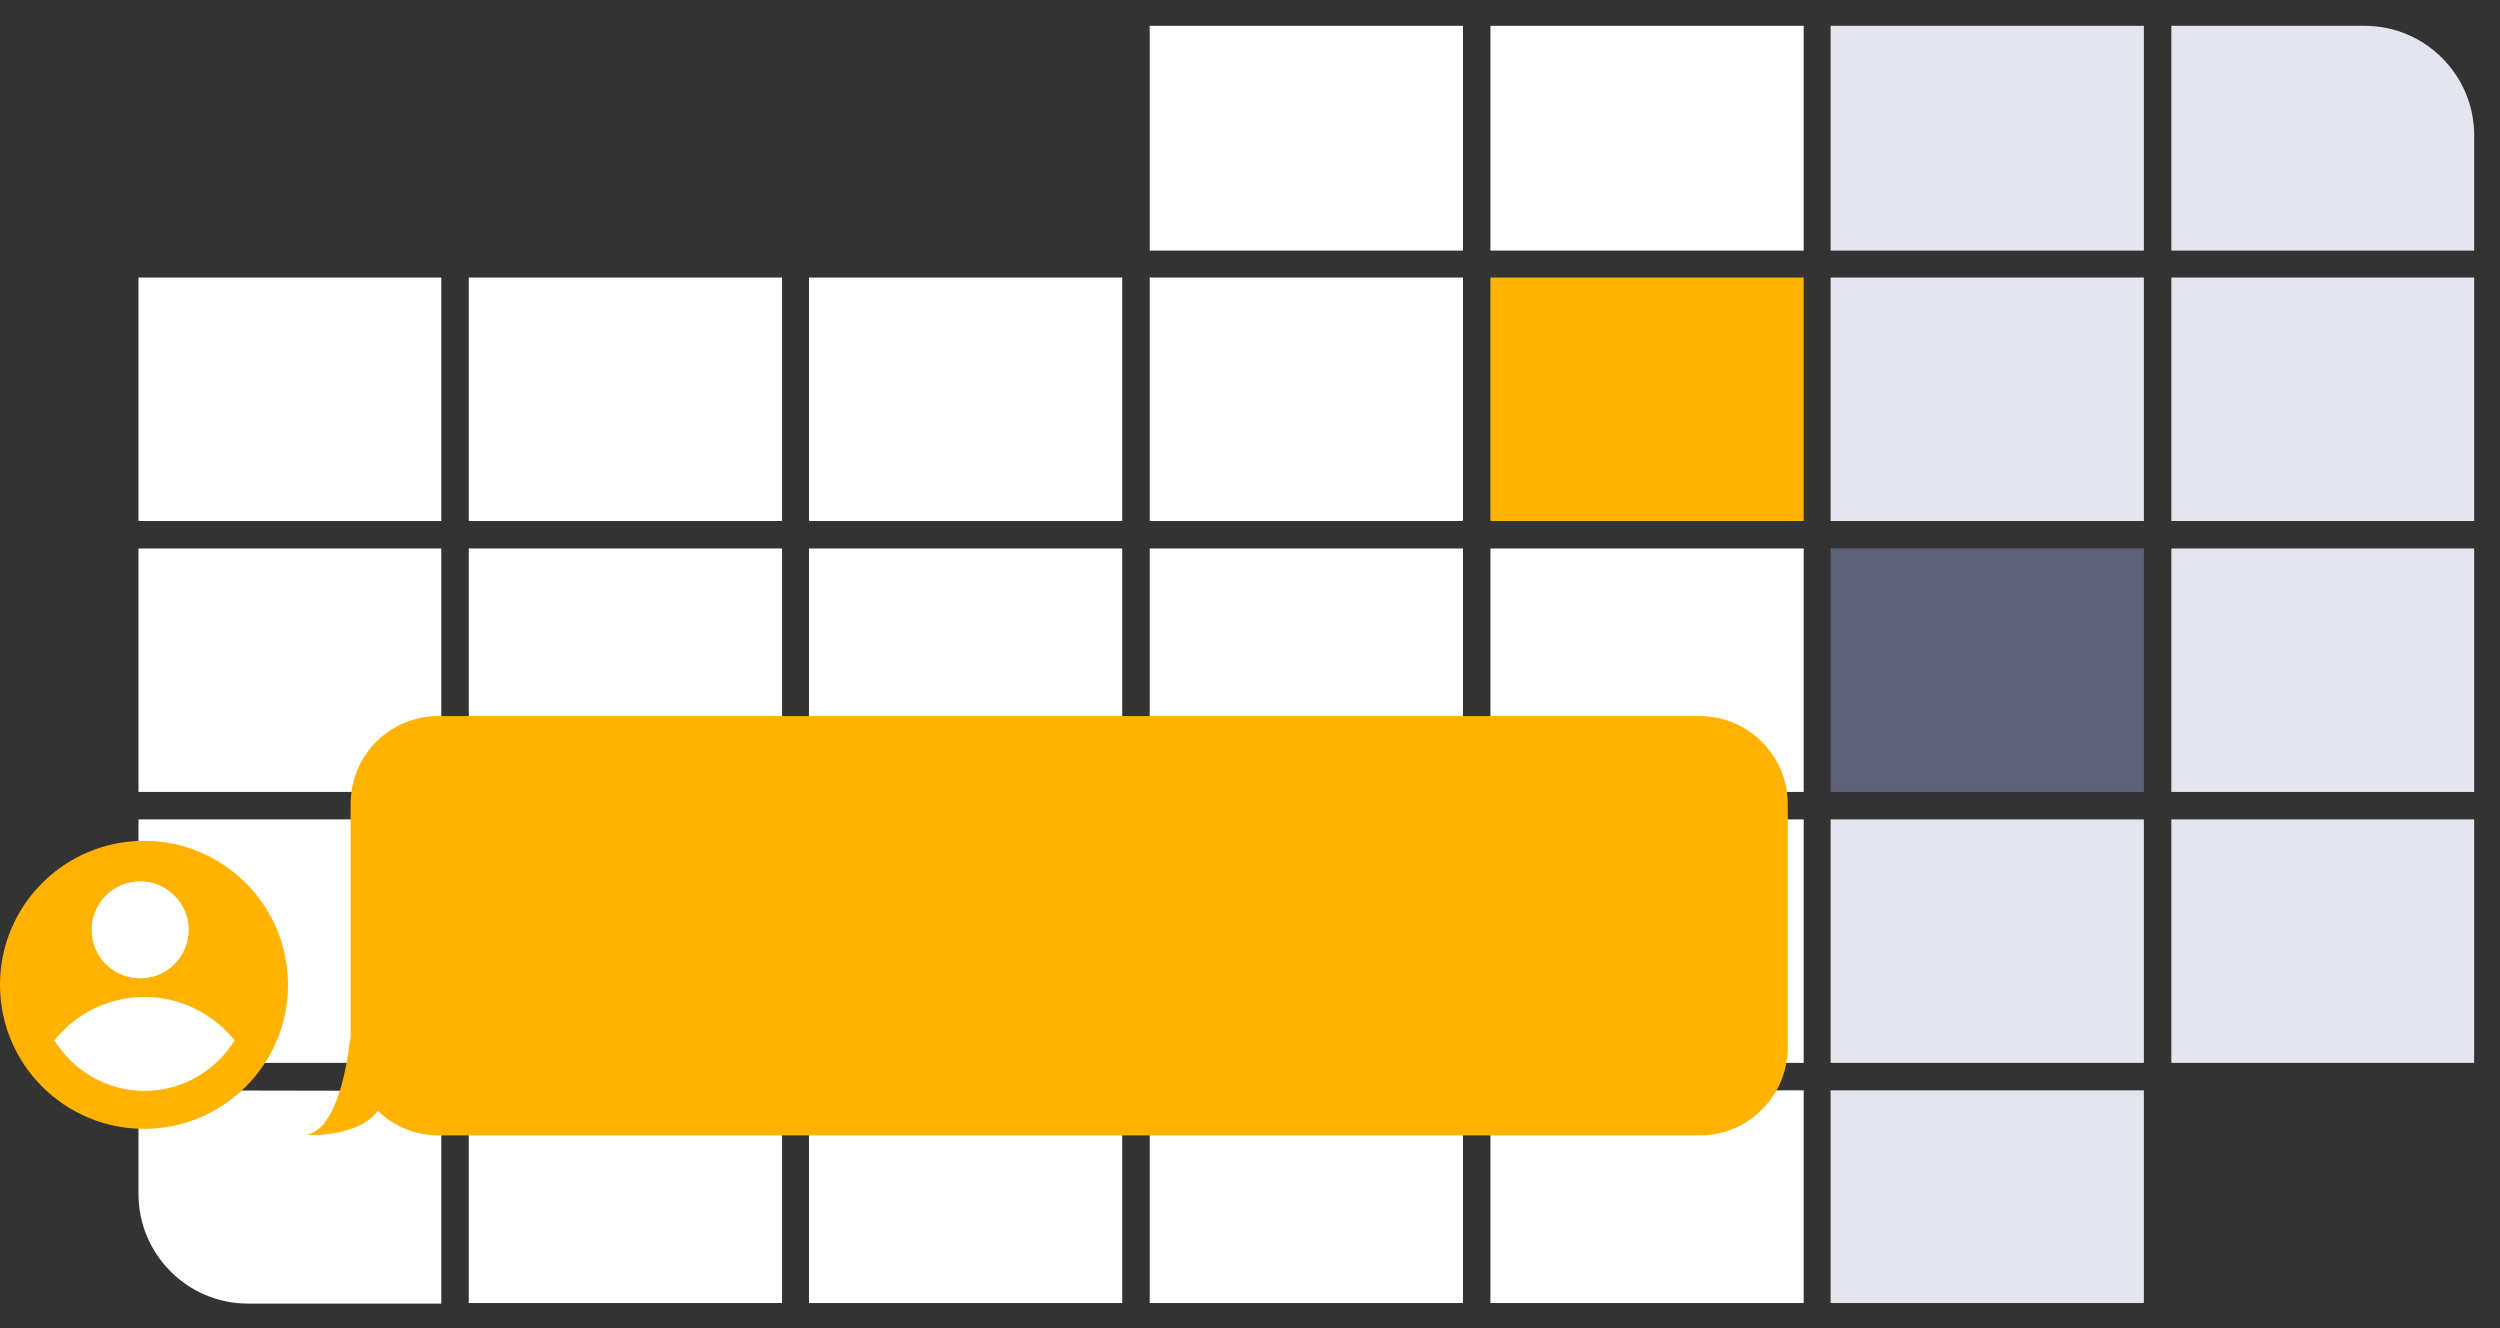
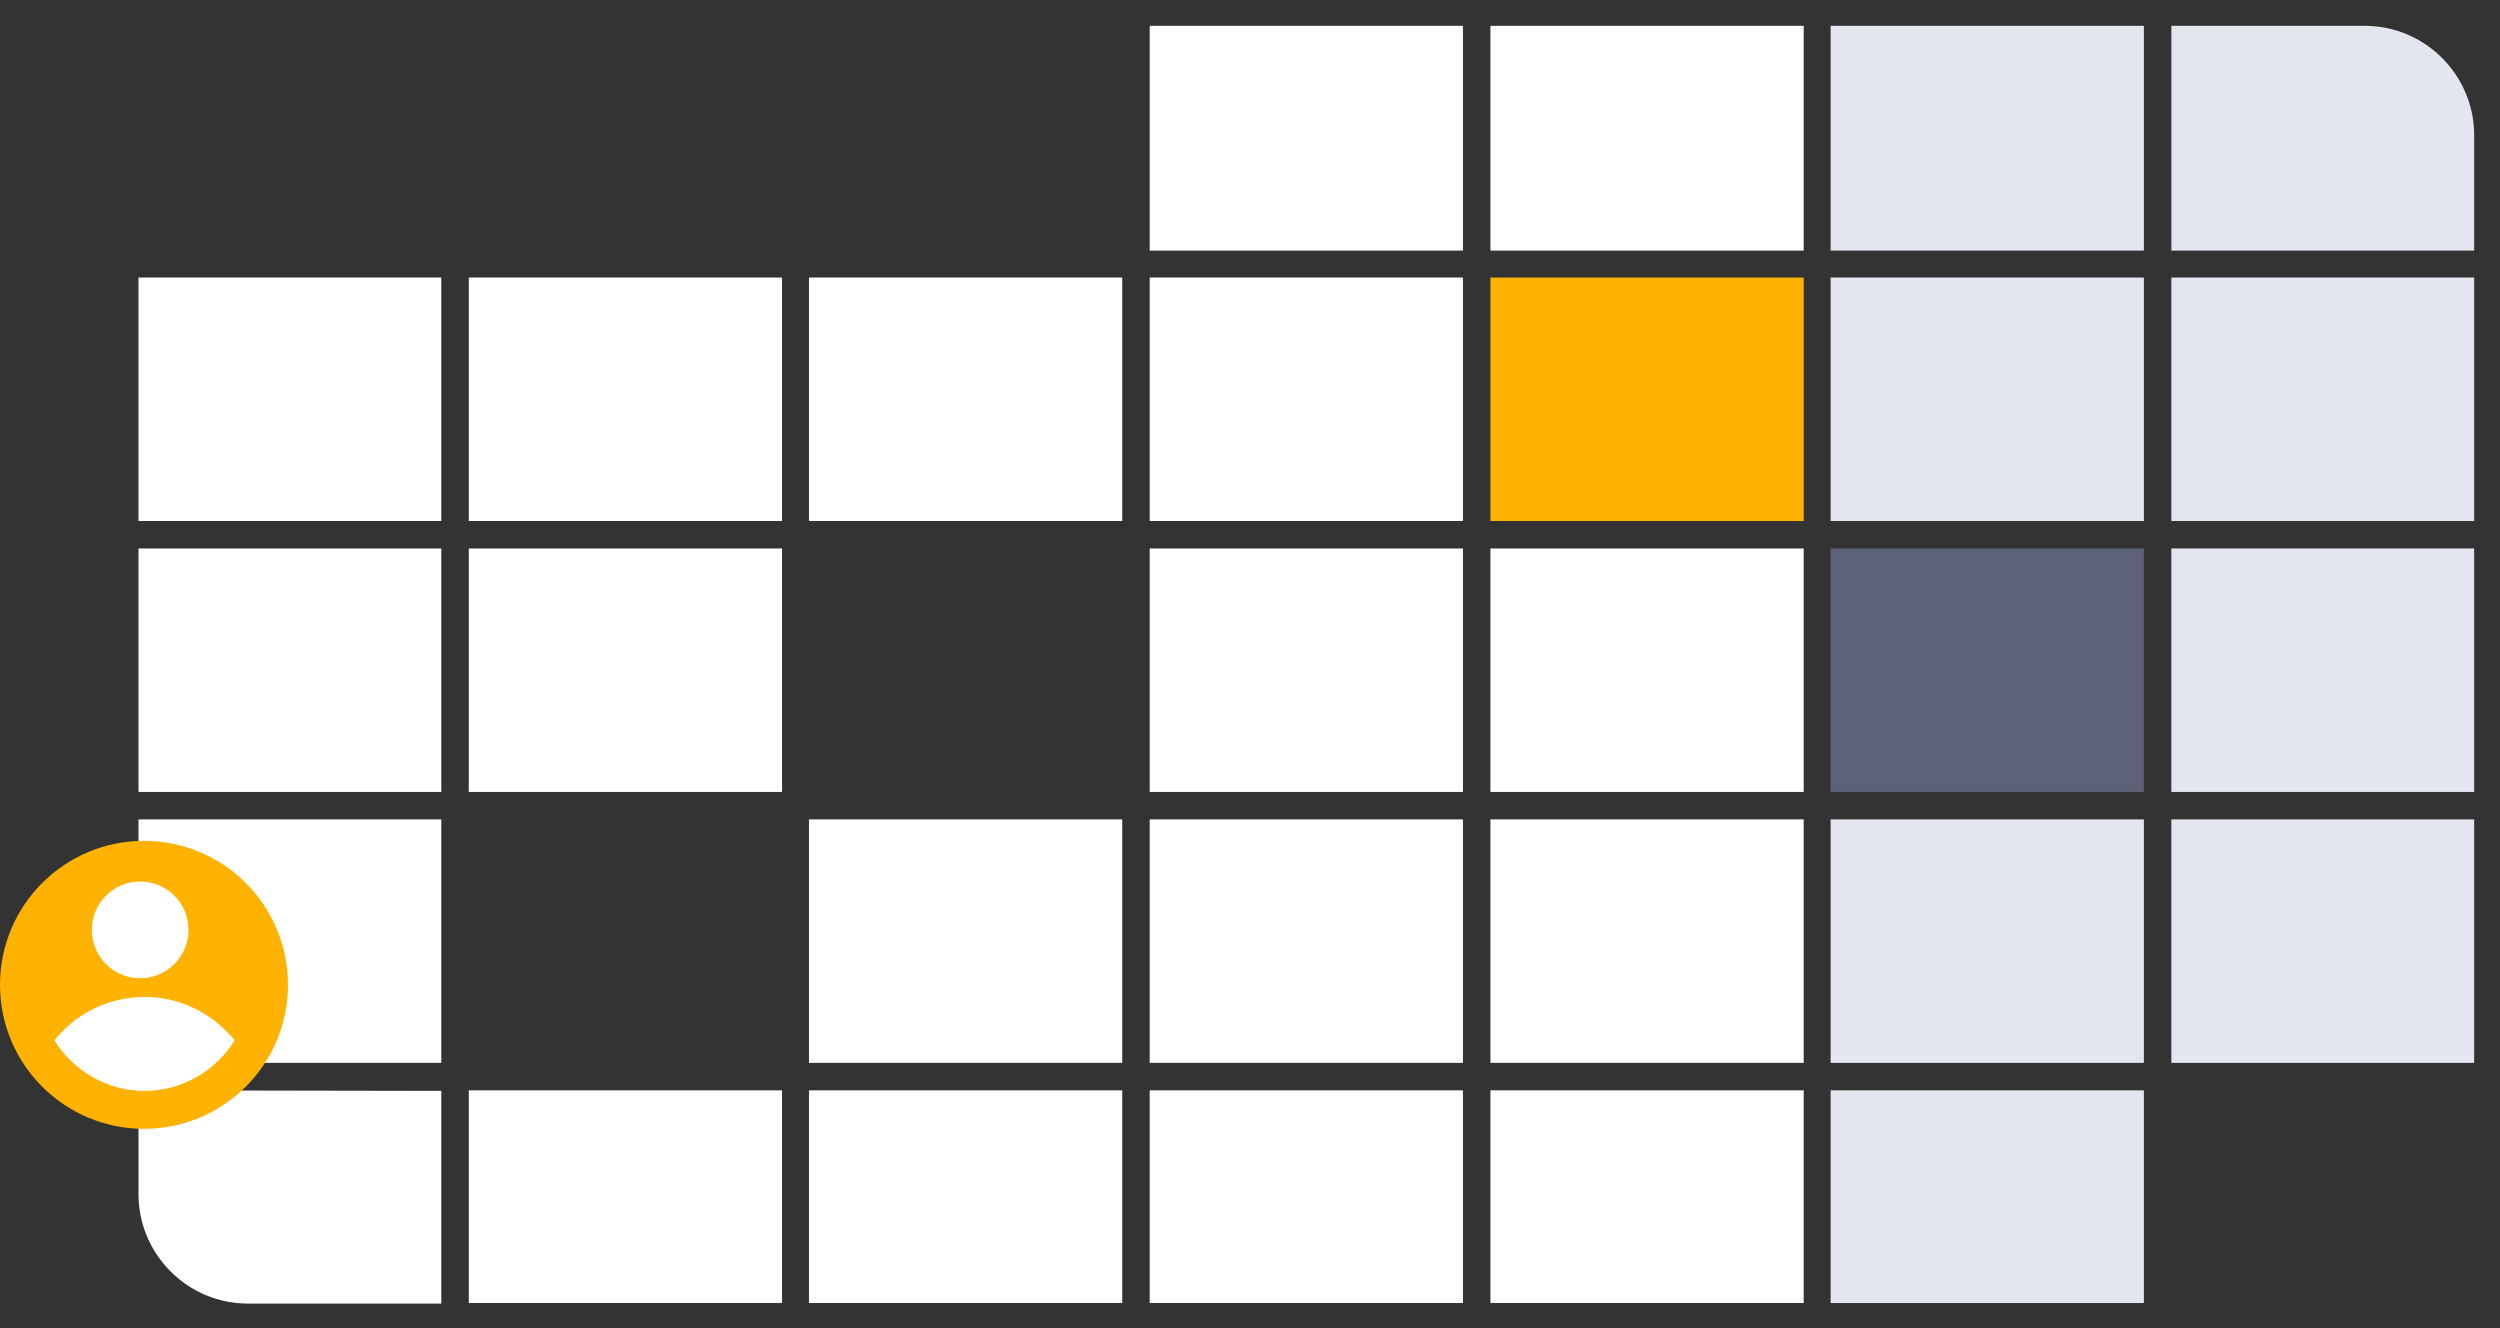
<svg xmlns="http://www.w3.org/2000/svg" version="1.1" id="a" x="0px" y="0px" viewBox="0 0 454.9 241.7" style="enable-background:new 0 0 454.9 241.7;" xml:space="preserve">
  <rect x="0" y="0" width="454.9" height="241.7" fill="#333333" stroke="none" />
  <style type="text/css">
	.st0{fill:#FFFFFF;}
	.st1{fill:#FFB200;}
	.st2{fill:#E4E6EF;}
	.st3{fill:#5E6278;}
</style>
  <g>
    <rect x="85.3" y="99.8" class="st0" width="57" height="44.3" />
    <rect x="209.2" y="99.8" class="st0" width="57" height="44.3" />
    <rect x="209.2" y="149.1" class="st0" width="57" height="44.3" />
    <rect x="209.2" y="198.4" class="st0" width="57" height="38.7" />
-     <rect x="85.3" y="149.1" class="st0" width="57" height="44.3" />
    <rect x="271.2" y="4.7" class="st0" width="57" height="40.9" />
    <rect x="85.3" y="50.5" class="st0" width="57" height="44.3" />
    <rect x="147.2" y="198.4" class="st0" width="57" height="38.7" />
    <rect x="147.2" y="149.1" class="st0" width="57" height="44.3" />
-     <rect x="147.2" y="99.8" class="st0" width="57" height="44.3" />
    <rect x="147.2" y="50.5" class="st0" width="57" height="44.3" />
    <rect x="271.2" y="198.4" class="st0" width="57" height="38.7" />
    <rect x="271.2" y="149.1" class="st0" width="57" height="44.3" />
    <rect x="209.2" y="50.5" class="st0" width="57" height="44.3" />
    <rect x="209.2" y="4.7" class="st0" width="57" height="40.9" />
    <rect x="271.2" y="99.8" class="st0" width="57" height="44.3" />
    <rect x="25.2" y="50.5" class="st0" width="55.1" height="44.3" />
    <rect x="25.2" y="149.1" class="st0" width="55.1" height="44.3" />
    <path class="st0" d="M25.2,198.4v18.9c0,10.9,8.9,19.9,19.9,19.9h35.2v-38.7L25.2,198.4L25.2,198.4z" />
    <rect x="25.2" y="99.8" class="st0" width="55.1" height="44.3" />
    <rect x="85.3" y="198.4" class="st0" width="57" height="38.7" />
    <rect x="271.2" y="50.5" class="st1" width="57" height="44.3" />
    <rect x="395.1" y="149.1" class="st2" width="55.1" height="44.3" />
    <rect x="395.1" y="99.8" class="st2" width="55.1" height="44.3" />
    <rect x="333.1" y="4.7" class="st2" width="57" height="40.9" />
    <rect x="333.1" y="99.8" class="st3" width="57" height="44.3" />
    <rect x="333.1" y="50.5" class="st2" width="57" height="44.3" />
    <rect x="333.1" y="149.1" class="st2" width="57" height="44.3" />
    <rect x="333.1" y="198.4" class="st2" width="57" height="38.7" />
    <rect x="395.1" y="50.5" class="st2" width="55.1" height="44.3" />
    <path class="st2" d="M450.2,45.6v-21c0-10.9-8.9-19.9-19.9-19.9h-35.2v40.9H450.2L450.2,45.6z" />
    <g>
      <g>
        <circle class="st1" cx="26.2" cy="179.2" r="26.2" />
-         <circle class="st0" cx="25.5" cy="169.2" r="8.8" />
        <path class="st0" d="M42.7,189.3c-3.9-4.8-9.8-7.9-16.4-7.9s-12.6,3.1-16.4,7.9c3.4,5.5,9.5,9.2,16.4,9.2S39.3,194.8,42.7,189.3z     " />
        <circle class="st0" cx="25.5" cy="169.2" r="8.8" />
      </g>
      <g>
-         <path class="st1" d="M79.8,130.3h229.5c8.8,0,16,7.2,16,16v44.3c0,8.8-7.2,16-16,16H79.8c-8.8,0-16-7.2-16-16v-44.3     C63.8,137.4,70.9,130.3,79.8,130.3z" />
-         <path class="st1" d="M69.5,200.9c-3,6.3-13.8,5.6-13.8,5.6c6.6-1,8-17.6,8-17.6L69.5,200.9z" />
-       </g>
+         </g>
    </g>
  </g>
</svg>